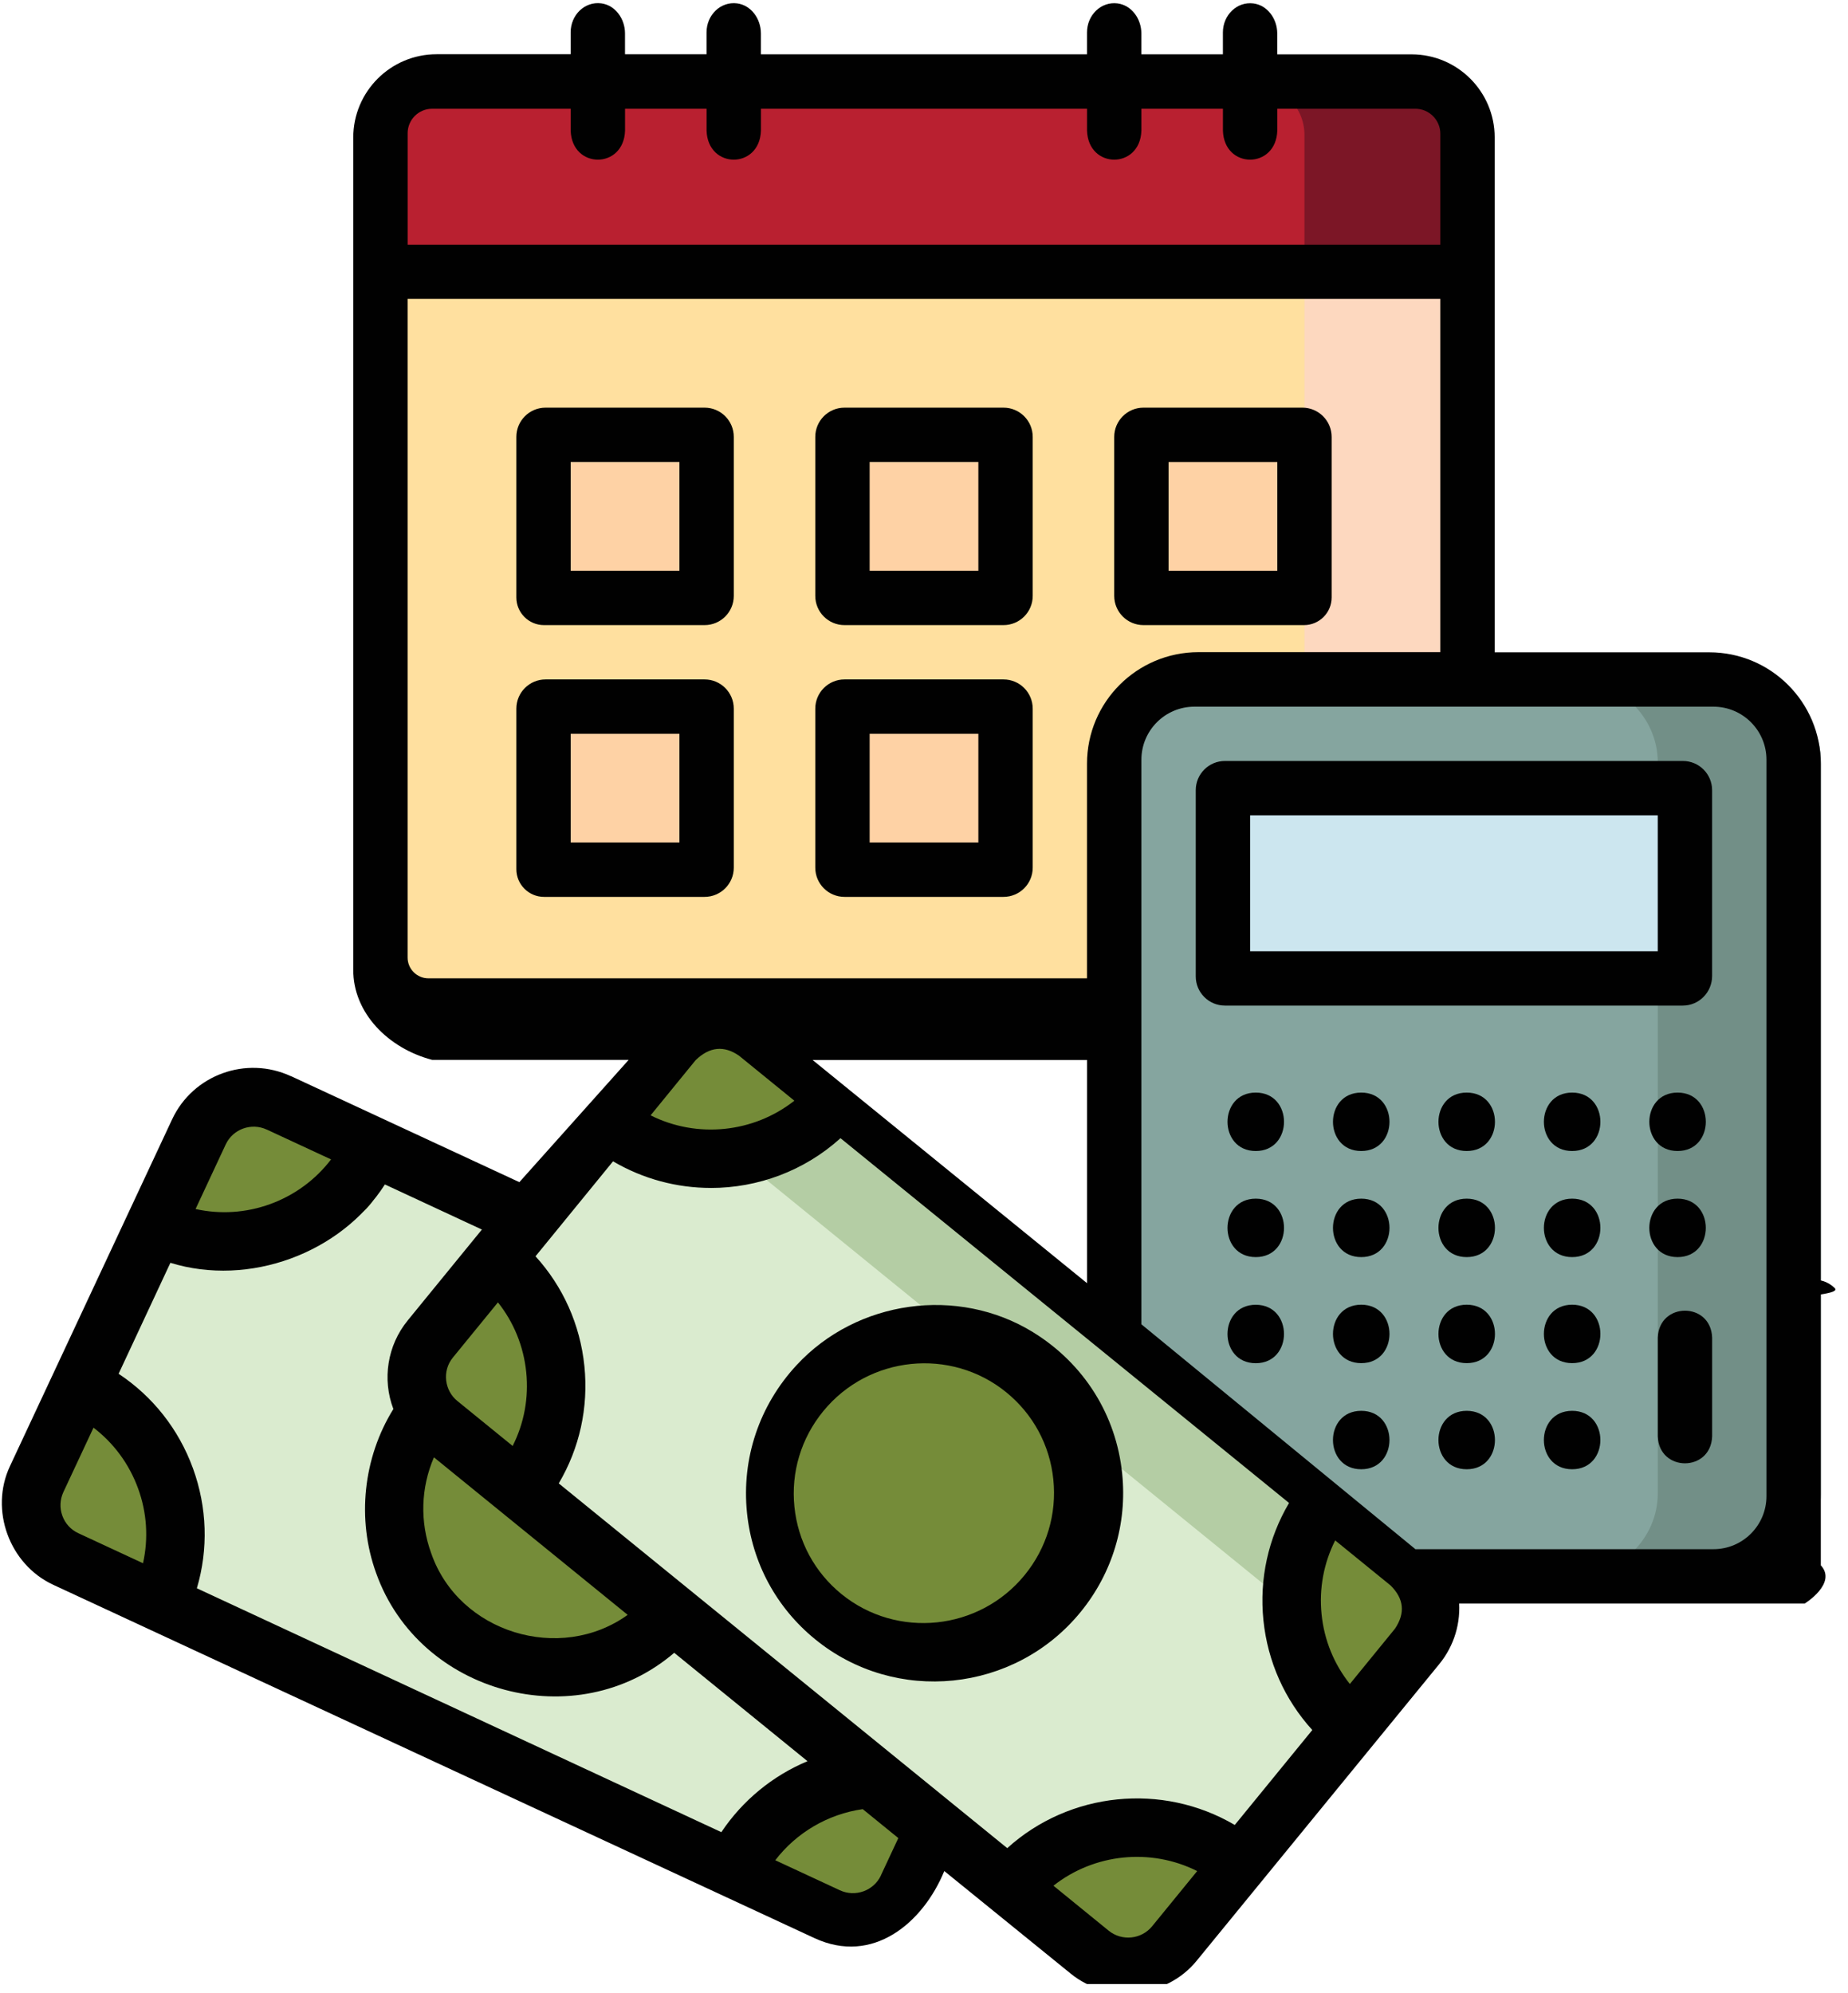
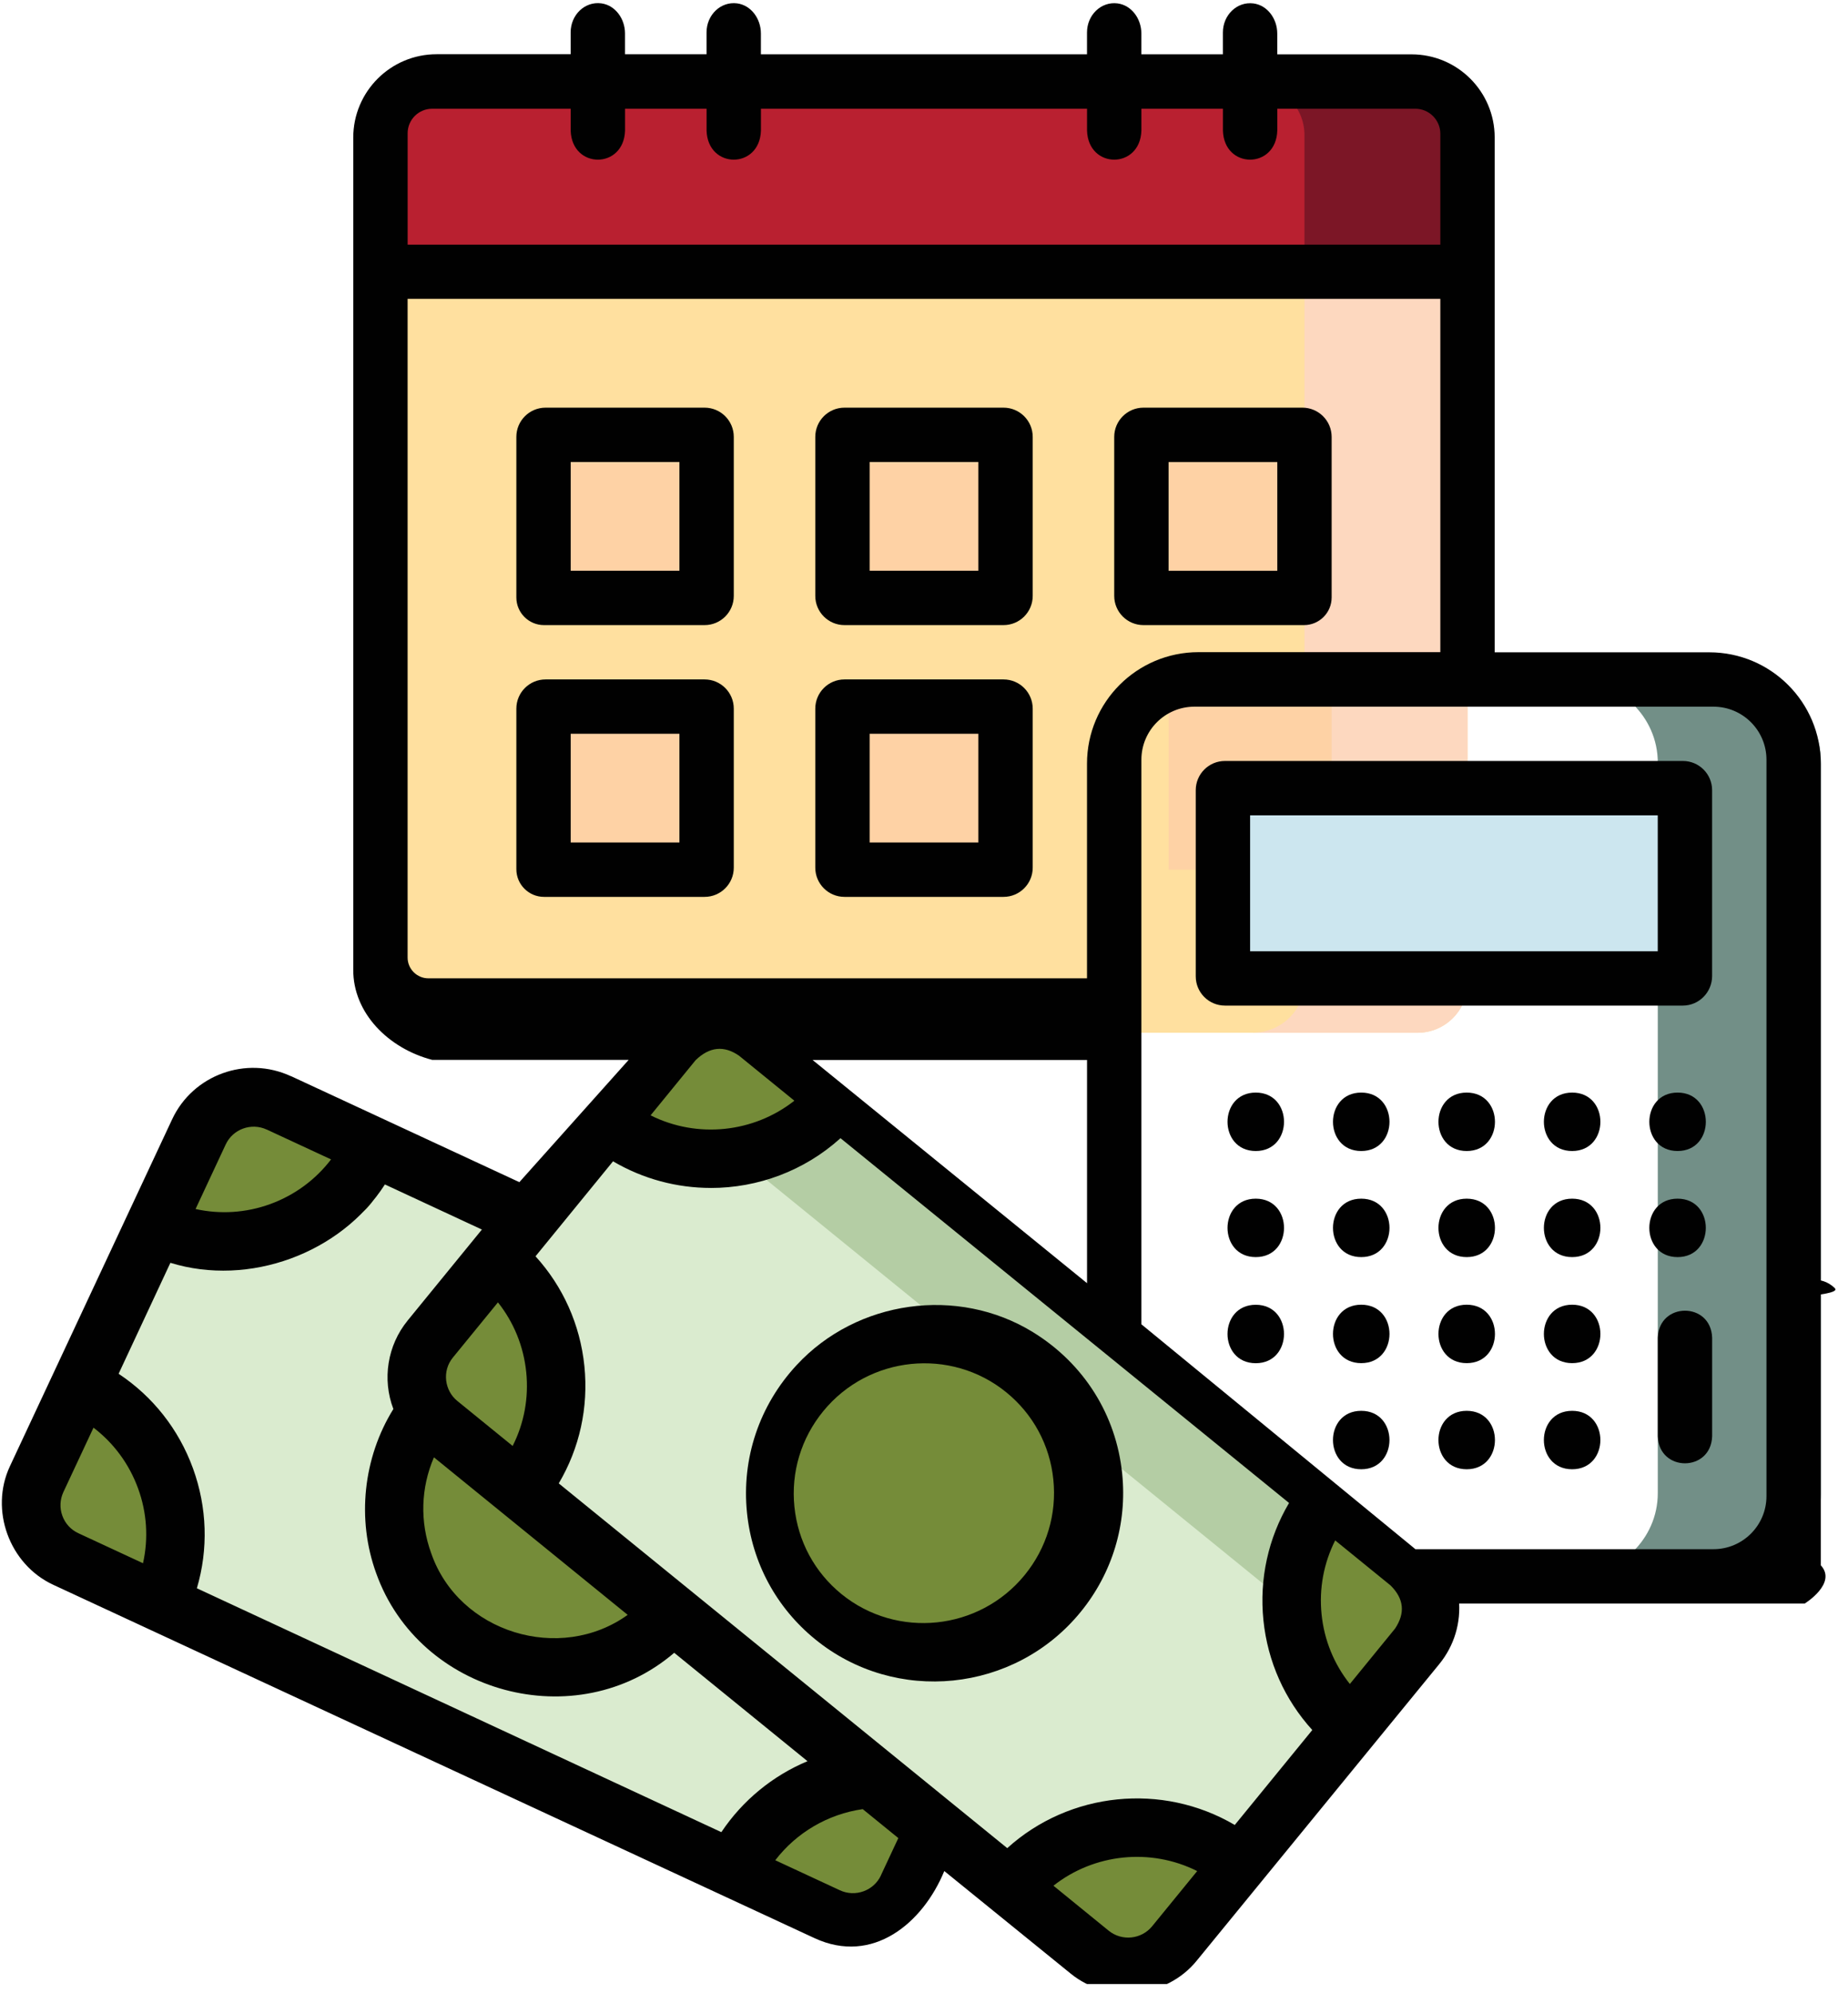
<svg xmlns="http://www.w3.org/2000/svg" id="Layer_2" data-name="Layer 2" viewBox="0 0 552.8 596.17">
  <defs>
    <style>
      .cls-1 {
        clip-path: url(#clippath);
      }

      .cls-2 {
        fill: none;
      }

      .cls-2, .cls-3, .cls-4, .cls-5, .cls-6, .cls-7, .cls-8, .cls-9, .cls-10, .cls-11, .cls-12, .cls-13, .cls-14 {
        stroke-width: 0px;
      }

      .cls-15 {
        clip-path: url(#clippath-1);
      }

      .cls-3 {
        fill: #758c39;
      }

      .cls-4 {
        fill: #7c1626;
      }

      .cls-5 {
        fill: #daebcf;
      }

      .cls-6 {
        fill: #cce6ef;
      }

      .cls-7 {
        fill: #85a59f;
      }

      .cls-8 {
        fill: #b4cda4;
      }

      .cls-9 {
        fill: #b92030;
      }

      .cls-10 {
        fill: #728f87;
      }

      .cls-11 {
        fill: #fed2a5;
      }

      .cls-12 {
        fill: #fdd8bf;
      }

      .cls-13 {
        fill: #ffe09f;
      }

      .cls-14 {
        fill: #010101;
      }
    </style>
    <clipPath id="clippath">
      <rect class="cls-2" width="552.8" height="593.45" />
    </clipPath>
    <clipPath id="clippath-1">
      <rect class="cls-2" width="552.8" height="593.45" />
    </clipPath>
  </defs>
  <g id="Layer_1-2" data-name="Layer 1">
    <g class="cls-1">
      <g class="cls-15">
        <path class="cls-13" d="m424.02,308.92H128.73c-8.24,0-14.92-6.68-14.92-14.92V40.57c0-8.93,7.24-16.18,16.18-16.18h292.81c8.94,0,16.19,7.25,16.19,16.19v253.23c0,8.35-6.7,15.11-14.98,15.11h0Z" />
        <path class="cls-12" d="m422.73,24.39h-49.46c9.36,0,16.94,7.33,16.94,16.39v253.03c0,8.34-7,15.11-15.63,15.11h49.47c8.25,0,14.94-6.69,14.94-14.94V40.78c0-9.06-7.59-16.39-16.95-16.39" />
        <path class="cls-9" d="m438.99,81.29H113.81v-40.71c0-8.94,7.25-16.19,16.19-16.19h292.8c8.94,0,16.19,7.25,16.19,16.19v40.72Z" />
        <path class="cls-4" d="m422.8,24.39h-49.54c9.36,0,16.95,7.15,16.95,15.98v40.93h48.78v-40.72c0-8.94-7.25-16.19-16.19-16.19Z" />
        <rect class="cls-11" x="162.59" y="130.07" width="48.78" height="48.78" />
        <rect class="cls-11" x="252.01" y="130.07" width="48.78" height="48.78" />
        <rect class="cls-11" x="349.57" y="130.07" width="48.78" height="48.78" />
        <rect class="cls-11" x="162.59" y="211.37" width="48.78" height="48.78" />
        <rect class="cls-11" x="252.01" y="211.37" width="48.78" height="48.78" />
        <rect class="cls-11" x="349.57" y="211.37" width="48.78" height="48.78" />
-         <path class="cls-7" d="m512.15,471.51h-154.23c-13.59,0-24.62-11.02-24.62-24.62v-219.04c0-13.59,11.02-24.62,24.62-24.62h154c13.59,0,24.62,11.02,24.62,24.62v218.79c0,13.73-11.02,24.86-24.61,24.86" />
        <path class="cls-10" d="m520.05,203.24h-49.89c14.21,0,25.74,11.13,25.74,24.86v218.55c0,13.73-11.53,24.86-25.74,24.86h49.91c13.59,0,24.61-11.02,24.61-24.61v-219.04c0-13.6-11.02-24.62-24.62-24.62Z" />
        <rect class="cls-6" x="365.82" y="235.75" width="138.2" height="56.91" />
        <path class="cls-5" d="m83.5,329.92l227.79,105.93c9.02,4.19,12.93,14.89,8.71,23.89l-48.55,104.02c-4.19,8.98-14.89,12.88-23.9,8.69L19.77,466.51c-9.02-4.19-12.93-14.89-8.72-23.89l48.56-104.02c4.19-8.98,14.89-12.88,23.9-8.69h0Z" />
        <path class="cls-3" d="m284.63,536.54h.02l-16.07,34.43c-2.57,5.5-9.1,7.88-14.6,5.32l-34.49-16.04v-9.23c0-7.99,6.48-14.47,14.47-14.47h50.66Z" />
        <path class="cls-3" d="m47.89,479.58l-28.12-13.07c-9.02-4.2-12.93-14.9-8.72-23.89l13.1-28.06c24.54,11.41,35.17,40.53,23.74,65.03Z" />
        <path class="cls-3" d="m48.68,365.82h-.02l16.07-34.44c2.56-5.49,9.09-7.87,14.59-5.31l34.5,16.04v9.23c0,7.99-6.48,14.47-14.47,14.47h-50.66Z" />
        <path class="cls-3" d="m283.18,422.76l28.12,13.07c9.02,4.2,12.93,14.9,8.72,23.89l-13.1,28.06c-24.54-11.41-35.17-40.53-23.74-65.03" />
        <path class="cls-3" d="m131.91,417.31c18.62-18.62,48.78-18.66,67.36-.08,18.58,18.58,18.54,48.74-.08,67.36-18.62,18.62-48.78,18.66-67.36.08-18.58-18.58-18.54-48.74.08-67.36" />
        <path class="cls-5" d="m226.63,309.01l194.84,158.42c7.71,6.27,8.87,17.6,2.59,25.29l-72.62,88.97c-6.27,7.69-17.61,8.84-25.31,2.58l-170.78-138.87-7.06-68.85,53.02-64.95c6.27-7.69,17.61-8.84,25.32-2.58h0Z" />
        <path class="cls-8" d="m422.73,467.43l-194.84-158.42c-7.7-6.27-19.03-5.11-25.32,2.58l-20.87,25.58c6.27-7.69,17.83-8.44,25.53-2.17l194.84,158.42c6.67,5.43,8.42,14.64,4.71,22.01l18.53-22.71c6.28-7.69,5.12-19.01-2.59-25.29h0Z" />
        <path class="cls-3" d="m371.04,557.65h0l-19.61,24.03c-6.28,7.69-17.61,8.84-25.32,2.58l-24.06-19.57.02-.02c17.1-20.94,47.96-24.09,68.96-7.02Z" />
        <path class="cls-3" d="m155.35,445.39h0l-24.06-19.54c-7.71-6.27-8.87-17.6-2.59-25.29l19.6-24.01c20.99,17.07,24.15,47.9,7.05,68.84h0Z" />
        <path class="cls-3" d="m178.85,333.31h2.86l19.61-24.03c6.28-7.69,17.6-8.85,25.3-2.59l24.07,19.58-.02.02c-17.1,20.94-47.96,24.09-68.96,7.02" />
        <path class="cls-3" d="m397.4,447.12h0l24.05,19.54c7.71,6.26,8.87,17.6,2.59,25.29l-19.6,24.01c-20.99-17.07-24.15-47.9-7.05-68.84h0Z" />
        <path class="cls-3" d="m250.52,407.05c22.14-14.31,51.65-8.02,65.91,14.04,14.27,22.07,7.89,51.56-14.25,65.86-22.14,14.31-51.65,8.02-65.91-14.04-14.27-22.07-7.89-51.56,14.25-65.86" />
        <path class="cls-14" d="m87,321.9c-13.36-6.19-29.27-.41-35.5,12.89L2.96,438.59c-6.11,13.07-.17,29.34,12.95,35.44l227.72,105.69c17.45,8.11,32.44-4.5,38.84-20.06l37.86,30.72c11.15,9.06,28.53,7.26,37.58-3.82l72.6-88.77c4.51-5.52,6.59-12.45,5.87-19.54,0-.09-.03,1.4-.03,1.4h103.5s9.78-6.03,4.82-11.44v-81.02c4.96-.76,4.62-1.48,4.06-2.01-8.06-7.49-20.32,5.1-20.32,5.1v57.24c0,8.76-7.1,15.87-15.87,15.87h-89.17c-.11-.08-.19-.17-.3-.27l-81.64-67v-168.87c0-8.76,7.1-15.87,15.87-15.87h155.24c8.76,0,15.87,7.1,15.87,15.87v175.05c.36,11.53,15.85,11.63,16.26,0v-173.82c0-18.42-14.93-33.36-33.36-33.36h-64.2V41.12c0-13.73-11.13-24.86-24.86-24.86h-40.18v-6.22c0-4.48-2.98-8.47-7.11-9.01-4.95-.64-9.15,3.48-9.15,8.68v6.54h-24.39v-6.22c0-4.48-2.98-8.47-7.11-9.01-4.94-.64-9.15,3.48-9.15,8.68v6.54h-97.55v-6.22c0-4.48-2.98-8.47-7.11-9.01-4.95-.64-9.15,3.48-9.15,8.68v6.54h-24.39v-6.22c0-4.48-2.98-8.47-7.11-9.01-4.95-.64-9.15,3.48-9.15,8.68v6.54h-40.09c-13.77,0-24.94,11.17-24.94,24.94v159.68c.36,11.55,15.88,11.59,16.26,0v-111.45h308.92v105.68h-72.33c-18.42,0-33.36,14.93-33.36,33.36v64.2h-197.03c-3.41,0-6.2-2.79-6.2-6.2v-112.61s-2.07-8.47-6.5-9.01c-5.32-.64-9.84,3.49-9.76,8.66v116.54c-.08,13.02,10.54,23.6,23.6,27.01h58.79l-32.7,36.58-68.38-31.74h0Zm34.94-248.73v-33.31c0-4.05,3.28-7.33,7.33-7.33h41.44v6.55c.37,11.57,15.9,11.57,16.26,0v-6.55h24.39v6.55c.37,11.57,15.9,11.57,16.26,0v-6.55h97.55v6.55c.37,11.57,15.89,11.57,16.26,0v-6.55h24.39v6.55c.36,11.57,15.89,11.57,16.26,0v-6.55h41.31c4.1,0,7.46,3.36,7.46,7.46v33.18H121.94Zm90.69,282.17c14.02,0,27.95-5.08,38.79-14.89l134.18,109.11c-6.22,10.52-8.93,22.7-7.67,35.08,1.27,12.4,6.39,23.79,14.62,32.84l-23.19,28.4c-21.69-12.76-49.43-9.93-68.06,6.93l-134.16-109.1c6.22-10.52,8.93-22.7,7.67-35.09-1.27-12.41-6.39-23.79-14.62-32.84l23.19-28.41c9.06,5.33,19.17,7.96,29.25,7.96h0Zm-18.01-21.73l13.46-16.49c4.16-4.03,8.5-4.47,13.02-1.32l16.52,13.44c-12.22,9.63-29.1,11.35-43,4.38h0Zm-45.67,55.95c4.73,5.95,7.67,13.13,8.46,20.85.79,7.73-.64,15.34-4.06,22.1l-16.55-13.46c-3.79-3.07-4.65-8.91-1.34-12.97l13.49-16.52Zm-19.15,46.35l57.96,47.12c-20.19,14.54-50.53,5.4-58.78-18.45-3.41-9.38-3.11-19.52.82-28.66m-7.89-40.88c-6.02,7.37-7.63,17.53-4.24,26.42-9.04,14.57-11.01,32.98-5.14,49.12,12.9,36.13,59.87,48.88,89.15,23.8l39.87,32.42c-10.42,4.36-19.4,11.71-25.77,21.23l-156.89-72.95c3.46-11.71,3.08-24.19-1.17-35.88-4.27-11.71-12.03-21.51-22.24-28.28l15.49-33.19c23.53,7.25,50.95-2.8,64.17-23.44l29.01,13.49-22.25,27.26Zm-42.11-57.17l19.23,8.93c-4.62,6.05-10.85,10.67-18.17,13.35-7.28,2.65-14.99,3.12-22.36,1.49l9.01-19.3c2.15-4.62,7.67-6.61,12.29-4.46h0Zm-61.15,115.51c-.84-2.3-.73-4.81.3-7.05l9.02-19.29c6.05,4.62,10.66,10.85,13.33,18.16,2.66,7.28,3.13,15,1.48,22.39l-19.34-8.98c-2.24-1.04-3.95-2.89-4.79-5.23m244.88,107.57c-2.15,4.62-7.67,6.61-12.3,4.46l-19.32-8.98c6.33-8.25,15.7-13.78,26.16-15.29l10.65,8.66-5.21,11.15h.02Zm81.12,15.22c-3.22,3.95-9.07,4.54-13.02,1.32l-16.51-13.44c12.21-9.63,29.09-11.36,43-4.38l-13.46,16.49v.02Zm72.61-88.97l-13.47,16.51c-4.73-5.94-7.68-13.11-8.46-20.85-.79-7.72.66-15.32,4.07-22.1l16.54,13.45c4.03,3.96,4.49,8.28,1.34,12.97l-.02.02Zm-92.09-170.14v66.76l-82.09-66.76h82.09Z" />
        <path class="cls-14" d="m243.88,490.37c23.97,19.53,59.62,15.99,79.37-8.19,9.54-11.7,13.96-26.4,12.43-41.4-1.78-17.46-11.37-32.87-26.66-42.29-22.55-13.89-52.71-9.61-70.71,9.82-11.22,12.1-16.51,27.98-14.86,44.19,1.52,14.95,8.78,28.4,20.44,37.88h0Zm2.35-68.22c13.62-16.7,38.24-19.16,54.78-5.69,8.03,6.53,13.03,15.8,14.08,26.1,1.06,10.35-1.99,20.49-8.58,28.57-13.59,16.64-38.17,19.19-54.79,5.69-8.03-6.53-13.03-15.8-14.08-26.1-1.06-10.35,2-20.49,8.59-28.57" />
        <path class="cls-14" d="m252.62,186.98h47.56c4.83,0,8.74-3.91,8.74-8.74v-47.56c0-4.83-3.91-8.74-8.74-8.74h-47.56c-4.83,0-8.74,3.91-8.74,8.74v47.56c0,4.83,3.91,8.74,8.74,8.74Zm7.52-48.78h32.52v32.52h-32.52v-32.52Z" />
        <path class="cls-14" d="m398.34,178.85v-48.16c0-4.83-3.92-8.75-8.75-8.75h-47.54c-4.83,0-8.75,3.92-8.75,8.75v47.54c0,4.83,3.92,8.75,8.75,8.75h48.02c4.57,0,8.27-3.71,8.27-8.27m-48.78-40.5h32.52v32.52h-32.52v-32.52Z" />
        <path class="cls-14" d="m252.62,268.27h47.56c4.83,0,8.74-3.91,8.74-8.74v-47.56c0-4.83-3.91-8.74-8.74-8.74h-47.56c-4.83,0-8.74,3.91-8.74,8.74v47.56c0,4.83,3.91,8.74,8.74,8.74Zm7.52-48.78h32.52v32.52h-32.52v-32.52Z" />
        <path class="cls-14" d="m512.15,292.66v-56.3c0-4.83-3.91-8.74-8.74-8.74h-136.98c-4.83,0-8.74,3.91-8.74,8.74v55.69c0,4.83,3.91,8.74,8.74,8.74h136.95c4.84,0,8.77-3.97,8.77-8.85m-16.26-7.41h-121.94v-40.65h121.94v40.65Z" />
        <path class="cls-14" d="m375.64,326.81c-11.26,0-11.27,17.48,0,17.48s11.27-17.48,0-17.48" />
        <path class="cls-14" d="m407.19,326.81c-11.26,0-11.27,17.48,0,17.48s11.27-17.48,0-17.48" />
        <path class="cls-14" d="m438.74,326.81c-11.26,0-11.27,17.48,0,17.48s11.27-17.48,0-17.48" />
        <path class="cls-14" d="m470.28,326.81c-11.26,0-11.27,17.48,0,17.48s11.27-17.48,0-17.48" />
        <path class="cls-14" d="m501.82,326.81c-11.26,0-11.27,17.48,0,17.48s11.27-17.48,0-17.48" />
        <path class="cls-14" d="m375.64,358.54c-11.26,0-11.27,17.48,0,17.48s11.27-17.48,0-17.48" />
        <path class="cls-14" d="m407.19,358.54c-11.26,0-11.27,17.48,0,17.48s11.27-17.48,0-17.48" />
        <path class="cls-14" d="m438.74,358.54c-11.26,0-11.27,17.48,0,17.48s11.27-17.48,0-17.48" />
        <path class="cls-14" d="m470.28,358.54c-11.26,0-11.27,17.48,0,17.48s11.27-17.48,0-17.48" />
        <path class="cls-14" d="m501.82,376.02c11.26,0,11.27-17.48,0-17.48s-11.27,17.48,0,17.48" />
        <path class="cls-14" d="m375.64,407.76c11.26,0,11.27-17.48,0-17.48s-11.27,17.48,0,17.48" />
        <path class="cls-14" d="m407.19,390.26c-11.26,0-11.27,17.48,0,17.48s11.27-17.48,0-17.48" />
        <path class="cls-14" d="m438.74,390.26c-11.26,0-11.27,17.48,0,17.48s11.27-17.48,0-17.48" />
        <path class="cls-14" d="m470.28,390.26c-11.26,0-11.27,17.48,0,17.48s11.27-17.48,0-17.48" />
        <path class="cls-14" d="m407.19,439.48c11.26,0,11.27-17.48,0-17.48s-11.27,17.48,0,17.48" />
        <path class="cls-14" d="m438.74,439.48c11.26,0,11.27-17.48,0-17.48s-11.27,17.48,0,17.48" />
        <path class="cls-14" d="m470.28,439.48c11.26,0,11.27-17.48,0-17.48s-11.27,17.48,0,17.48" />
        <path class="cls-14" d="m495.9,429.63c.37,10.77,15.9,10.75,16.26,0v-29.51c-.36-10.77-15.89-10.75-16.26,0v29.51Z" />
        <path class="cls-14" d="m162.59,186.98h48.17c4.83,0,8.74-3.91,8.74-8.74v-47.56c0-4.83-3.91-8.74-8.74-8.74h-47.56c-4.83,0-8.74,3.91-8.74,8.74v48.03c0,4.56,3.71,8.27,8.27,8.27m7.99-48.78h32.52v32.52h-32.52v-32.52Z" />
        <path class="cls-14" d="m162.59,268.27h48.17c4.83,0,8.74-3.91,8.74-8.74v-47.56c0-4.83-3.91-8.74-8.74-8.74h-47.56c-4.83,0-8.74,3.91-8.74,8.74v48.03c0,4.56,3.71,8.27,8.27,8.27m7.99-48.78h32.52v32.52h-32.52v-32.52Z" />
      </g>
    </g>
  </g>
</svg>